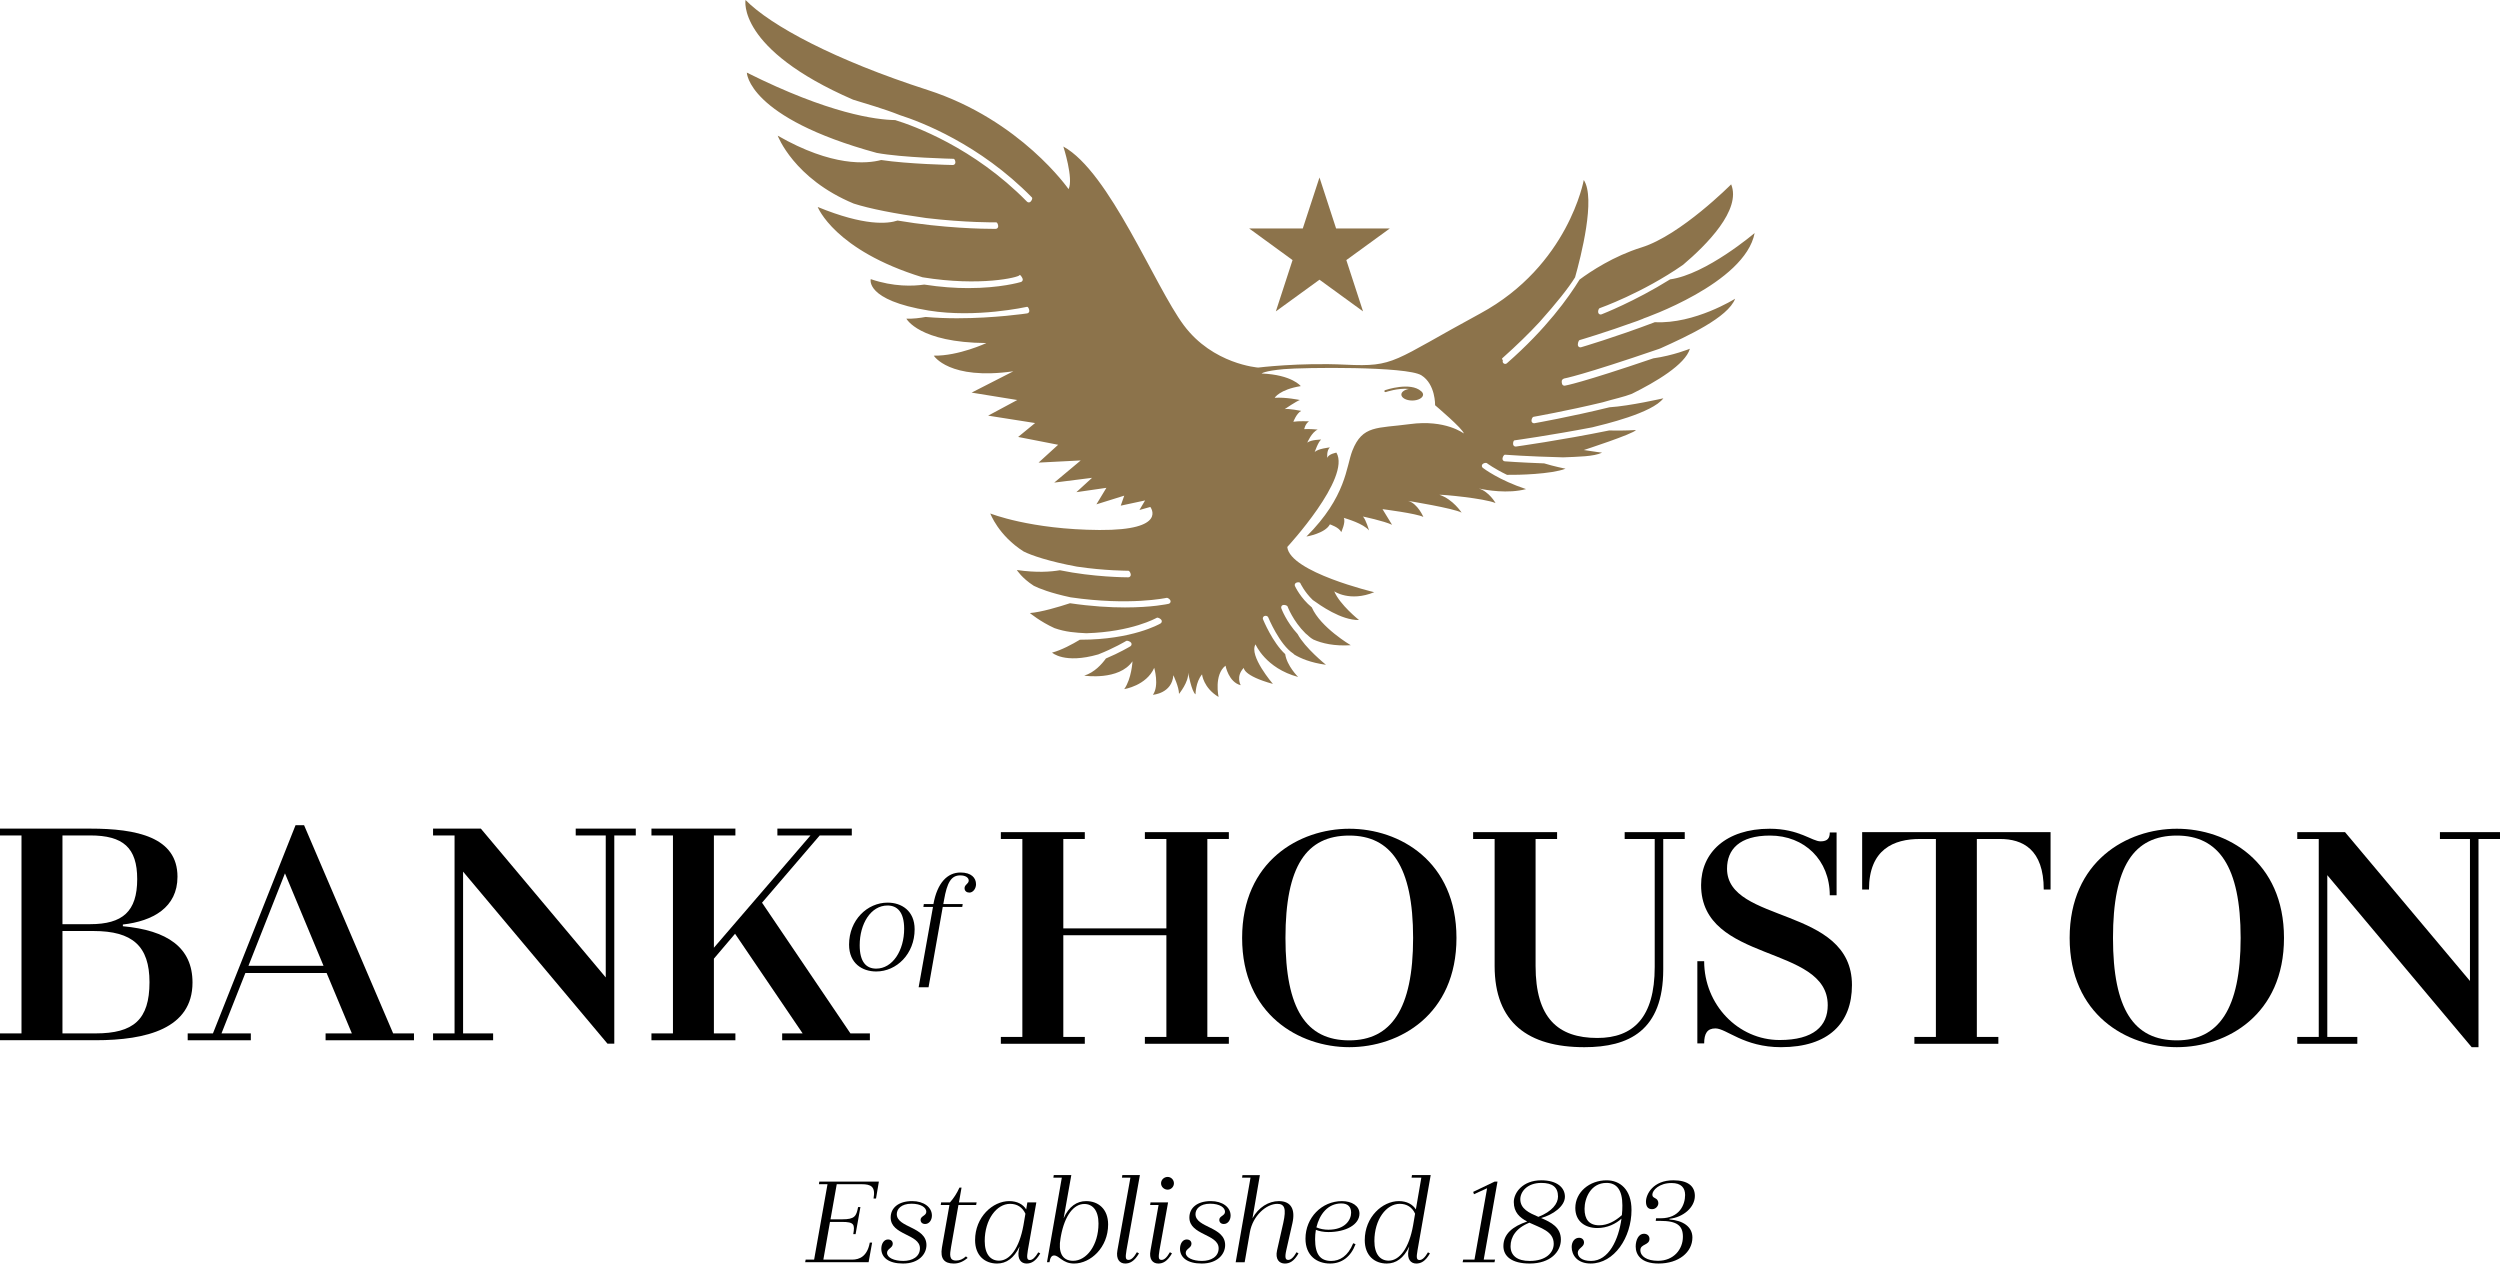
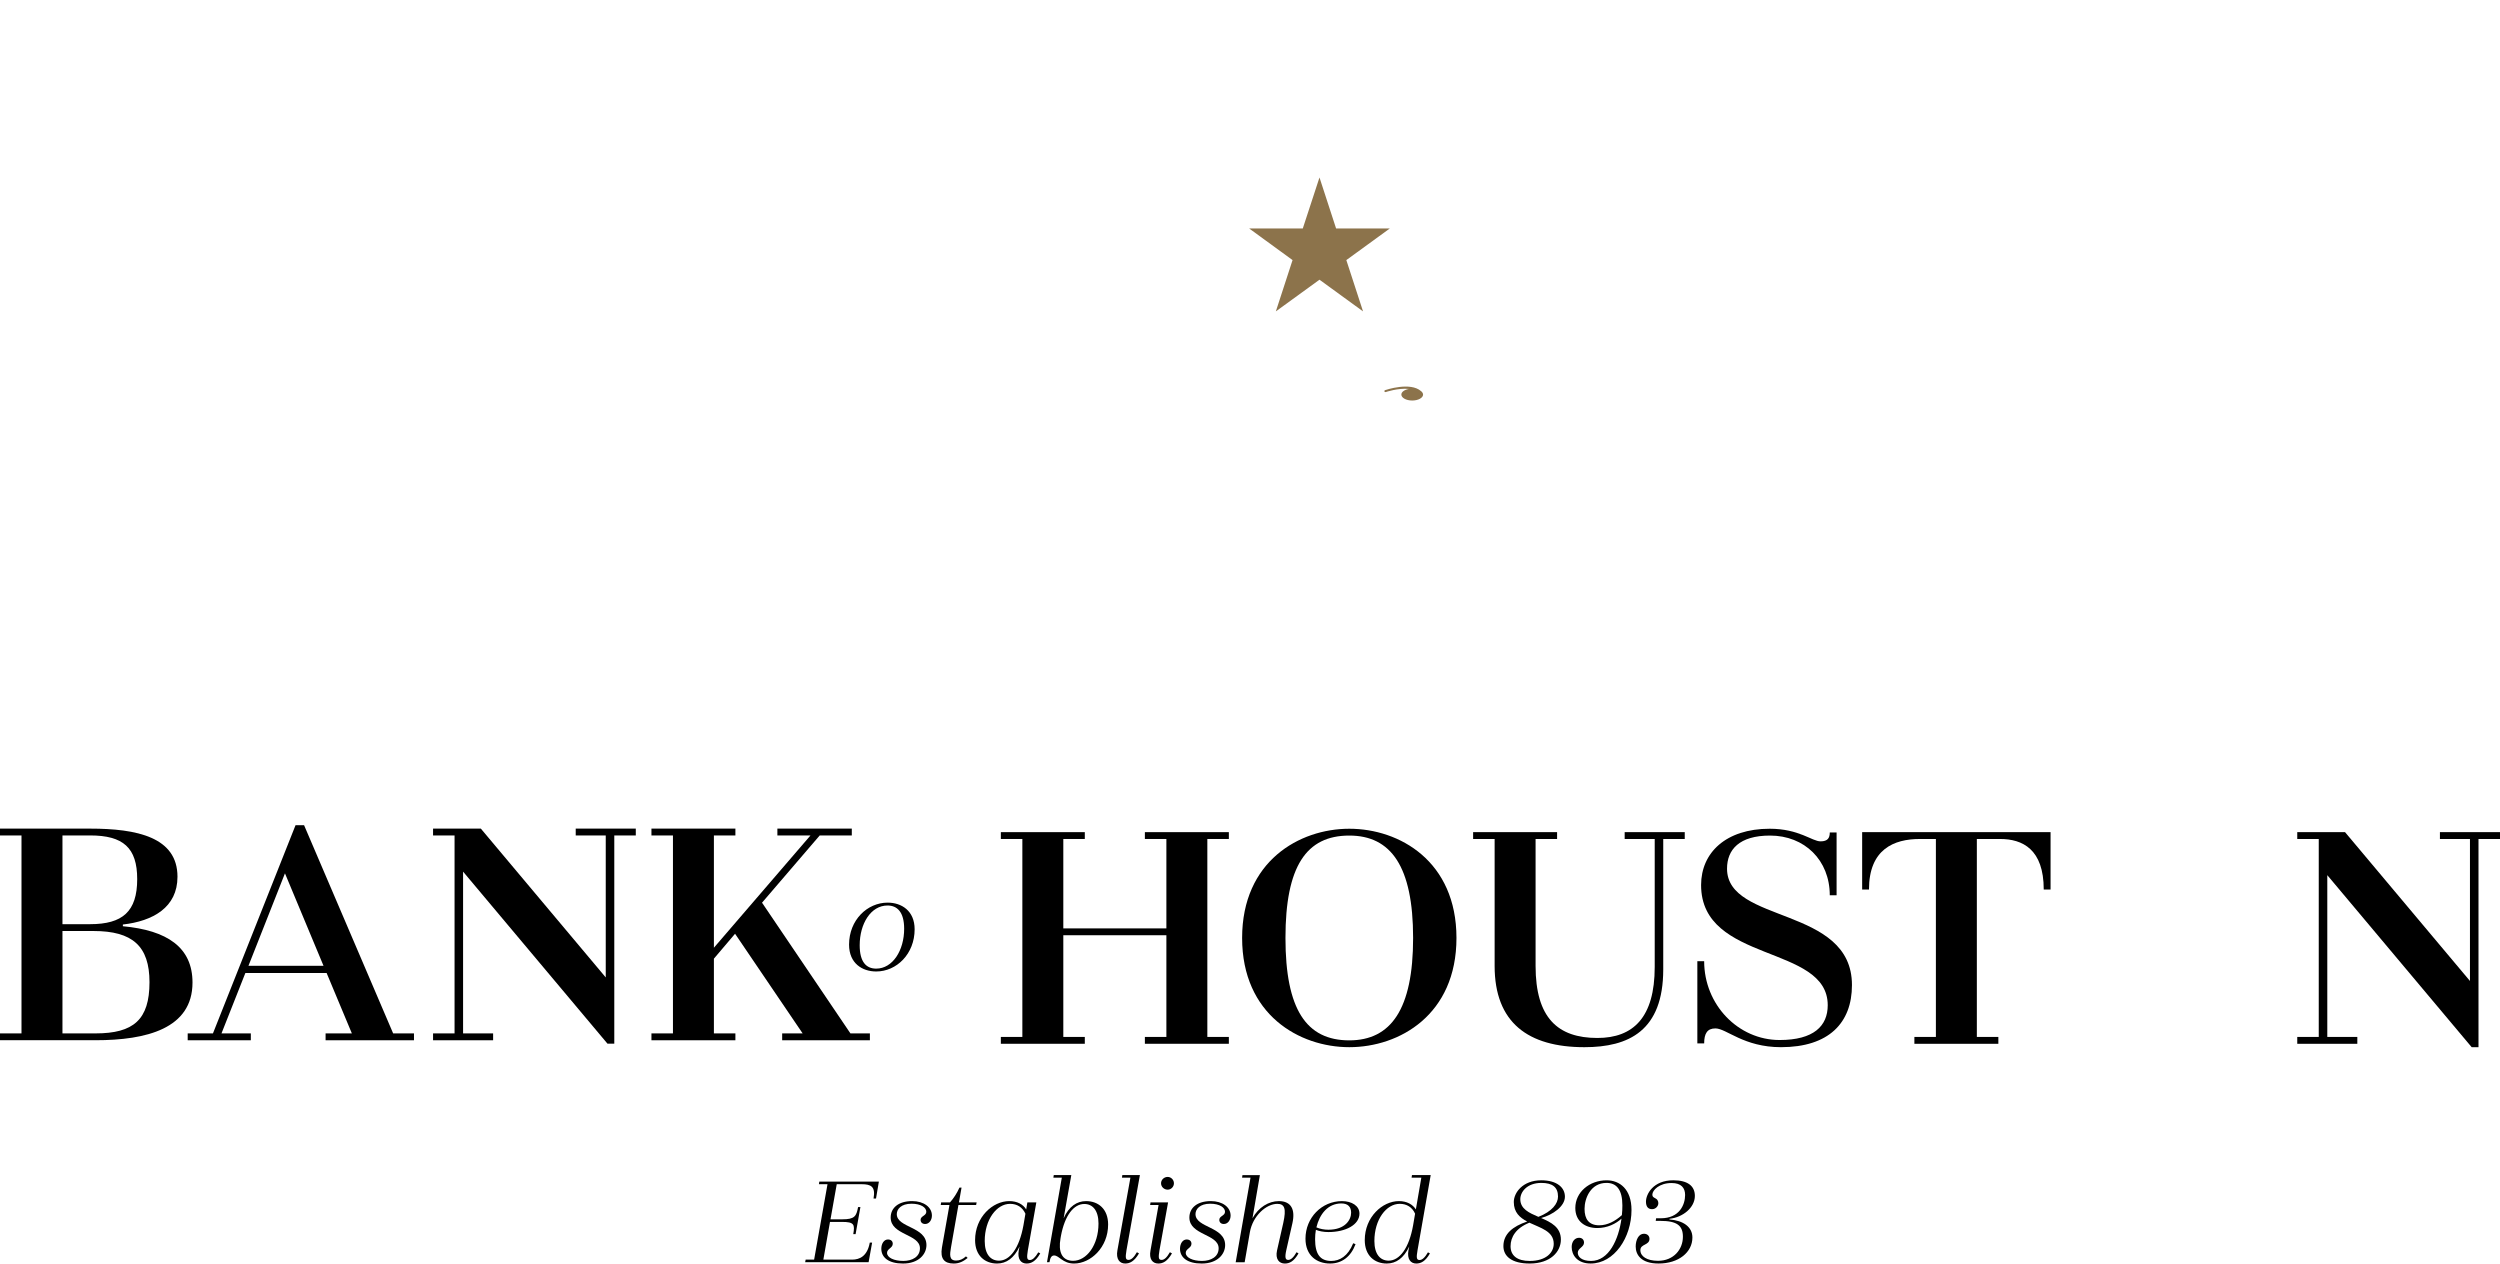
<svg xmlns="http://www.w3.org/2000/svg" id="Layer_2" viewBox="0 0 496.937 251.16">
  <defs>
    <style>.cls-1{fill:#8c734b;}</style>
  </defs>
  <g id="Layer_1-2">
    <g>
      <g>
        <path d="M168.773,187.777c0-4.907,3.623-8.357,7.672-8.357,2.735,0,5.361,1.598,5.361,5.305,0,4.876-3.567,8.382-7.644,8.382-2.737,0-5.388-1.596-5.388-5.33m10.95-3.166c0-3.308-1.367-4.62-3.308-4.62-3.336,0-5.531,3.651-5.531,7.898,0,3.339,1.312,4.648,3.278,4.648,3.278,0,5.561-3.62,5.561-7.926" />
-         <path d="M194.01,175.772c0,.855-.599,1.654-1.312,1.654-.512,0-.969-.287-.969-.885,0-.713,.827-.855,.827-1.51,0-.571-.627-1.027-1.682-1.027-1.827,0-2.623,1.454-3.224,4.904l-.142,.799h3.851l-.086,.571h-3.877l-2.824,15.965h-1.969l2.852-15.965h-1.91l.086-.571h1.91c.771-4.219,2.765-6.274,5.388-6.274,2.139,0,3.08,1.055,3.08,2.339" />
        <path d="M38.265,195.307c0,9.158-9.161,11.464-19.268,11.464H0v-1.357H4.272v-39.351H0v-1.355H17.911c9.295,0,17.368,1.695,17.368,9.567,0,6.104-4.884,8.818-10.856,9.496v.34c8.821,.815,13.842,4.206,13.842,11.196m-25.849-29.244v17.64h5.495c6.446,0,9.361-2.506,9.361-8.955,0-6.241-2.78-8.684-9.361-8.684h-5.495Zm17.3,29.175c0-7.192-3.392-10.176-11.125-10.176h-6.175v20.352h6.581c7.532,0,10.719-2.712,10.719-10.176" />
        <path d="M82.29,205.415v1.357h-17.571v-1.357h5.224l-5.021-12.008h-16.148l-4.747,12.008h5.832v1.357h-12.55v-1.357h5.021l16.417-41.386h1.697l17.706,41.386h4.14Zm-17.98-13.433l-7.667-18.385-7.258,18.385h14.925Z" />
        <polygon points="126.38 166.065 122.105 166.065 122.105 207.45 120.748 207.45 92.049 173.257 92.049 205.416 98.019 205.416 98.019 206.773 86.08 206.773 86.08 205.416 90.355 205.416 90.355 166.065 86.08 166.065 86.08 164.707 90.829 164.707 94.695 164.707 95.578 164.707 120.407 194.288 120.407 166.065 114.438 166.065 114.438 164.707 126.38 164.707 126.38 166.065" />
        <polygon points="172.912 205.415 172.912 206.772 160.43 206.772 155.475 206.772 155.475 205.415 159.544 205.415 146.111 185.606 141.905 190.558 141.905 205.415 146.179 205.415 146.179 206.772 133.766 206.772 129.491 206.772 129.491 205.415 133.766 205.415 133.766 166.064 129.491 166.064 129.491 164.709 141.905 164.709 146.179 164.709 146.179 166.064 141.905 166.064 141.905 188.386 161.107 166.064 154.524 166.064 154.524 164.709 164.09 164.709 169.317 164.709 169.317 166.064 162.939 166.064 151.472 179.431 169.045 205.415 172.912 205.415" />
        <polygon points="239.989 166.768 239.989 206.116 244.264 206.116 244.264 207.476 231.848 207.476 227.573 207.476 227.573 206.116 231.848 206.116 231.848 185.902 211.36 185.902 211.36 206.116 215.632 206.116 215.632 207.476 203.219 207.476 198.944 207.476 198.944 206.116 203.219 206.116 203.219 166.768 198.944 166.768 198.944 165.41 211.36 165.41 215.632 165.41 215.632 166.768 211.36 166.768 211.36 184.542 231.848 184.542 231.848 166.768 227.573 166.768 227.573 165.41 239.989 165.41 244.264 165.41 244.264 166.768 239.989 166.768" />
        <path d="M246.902,186.444c0-15.265,11.396-21.711,21.303-21.711,9.973,0,21.303,6.447,21.303,21.711s-11.33,21.709-21.303,21.709c-9.907,0-21.303-6.446-21.303-21.709m8.616,0c0,14.179,4.138,20.354,12.687,20.354,8.276,0,12.687-6.175,12.687-20.354,0-14.248-4.412-20.354-12.687-20.354-8.55,0-12.687,6.106-12.687,20.354" />
        <path d="M334.886,166.768h-4.275v25.918c0,12.211-6.852,15.468-15.673,15.468-11.193,0-17.843-4.884-17.843-16.148v-25.238h-4.275v-1.357h16.691v1.357h-4.275v25.238c0,10.313,4.409,14.316,12.281,14.316,7.124,0,11.399-4.069,11.399-14.113v-25.441h-5.972v-1.357h11.941v1.357Z" />
        <path d="M337.389,207.407v-16.351h1.355c0,8.684,6.786,15.673,14.996,15.673,6.784,0,9.567-2.783,9.567-6.921,0-12.145-25.172-8.278-25.172-23.883,0-6.444,4.952-11.193,13.636-11.193,5.835,0,8.413,2.509,10.11,2.509,1.426,0,1.832-.677,1.832-1.763h1.355v12.485h-1.355c0-6.989-5.021-11.873-11.873-11.873-6.106,0-8.55,2.78-8.55,6.581,0,10.99,24.832,7.395,24.832,23.134,0,7.532-4.612,12.348-14.111,12.348-7.395,0-10.856-3.732-13.027-3.732-1.629,0-2.24,1.02-2.24,2.986h-1.355Z" />
        <path d="M407.6,176.81h-1.357c0-8.007-4.206-10.041-8.681-10.041h-4.615v39.348h4.275v1.36h-16.691v-1.36h4.275v-39.348h-3.189c-5.158,0-10.11,2.035-10.11,10.041h-1.357v-11.399h37.451v11.399Z" />
-         <path d="M411.394,186.444c0-15.265,11.396-21.711,21.303-21.711,9.973,0,21.303,6.447,21.303,21.711s-11.33,21.709-21.303,21.709c-9.907,0-21.303-6.446-21.303-21.709m8.616,0c0,14.179,4.138,20.354,12.687,20.354,8.278,0,12.687-6.175,12.687-20.354,0-14.248-4.409-20.354-12.687-20.354-8.55,0-12.687,6.106-12.687,20.354" />
        <polygon points="496.937 166.768 492.662 166.768 492.662 208.153 491.305 208.153 462.607 173.958 462.607 206.116 468.576 206.116 468.576 207.476 456.637 207.476 456.637 206.116 460.909 206.116 460.909 166.768 456.637 166.768 456.637 165.41 461.386 165.41 465.253 165.41 466.135 165.41 490.965 194.991 490.965 166.768 484.995 166.768 484.995 165.41 496.937 165.41 496.937 166.768" />
      </g>
      <g>
        <path d="M174.129,238.234h-.492c.439-2.38-.515-2.844-2.377-2.844h-4.937l-1.24,6.979h2.352c2.428,0,2.793-.594,3.128-2.43h.464l-.956,5.378h-.464c.335-1.941,.18-2.43-2.25-2.43h-2.377l-1.319,7.497h5.713c1.499,0,3.024-.672,3.516-3.387h.467l-.7,3.904h-12.614l.102-.518h1.682l2.661-14.993h-1.705l.076-.517h11.84l-.568,3.361Z" />
        <path d="M177.044,242.008c0-1.89,1.527-3.26,4.267-3.26,2.326,0,3.93,1.218,3.93,2.872,0,.903-.543,1.679-1.347,1.679-.566,0-.903-.337-.903-.827,0-.776,1.137-.799,1.137-1.603,0-.827-1.033-1.601-2.946-1.601-2.068,0-2.923,1.086-2.923,2.065,0,2.743,5.896,2.458,5.896,6.155,0,1.834-1.553,3.671-4.655,3.671-2.895,0-4.315-1.213-4.315-2.948,0-.982,.517-1.834,1.317-1.834,.596,0,.957,.335,.957,.852,0,.852-1.137,.982-1.137,1.809,0,.956,1.395,1.603,3.232,1.603,1.784,0,3.308-.827,3.308-2.506,0-2.869-5.817-2.588-5.817-6.127" />
        <path d="M189.039,247.927c-.233,1.395-.439,2.636,1.007,2.636,.698,0,1.294-.233,1.964-.827l.337,.312c-.748,.594-1.575,1.111-2.765,1.111-1.888,0-2.715-.959-2.352-3.156l1.497-8.476h-1.73l.076-.52h1.758c.7-.774,1.37-1.784,1.887-2.945h.413l-.515,2.945h3.514l-.102,.52h-3.516l-1.474,8.4Z" />
        <path d="M206.775,249.142c-.906,1.603-1.809,2.017-2.715,2.017-1.111,0-1.862-.878-1.553-2.611l.155-.774c-1.111,2.349-2.636,3.384-4.47,3.384-2.405,0-4.369-1.55-4.369-4.653,0-4.577,3.488-7.755,6.799-7.755,1.575,0,2.74,.647,3.359,1.654l.233-1.395h1.783l-1.682,9.488c-.256,1.575-.178,1.964,.413,1.964,.492,0,1.035-.467,1.657-1.525l.388,.206Zm-3.336-5.609l.388-2.276c-.596-1.291-1.654-1.964-3.049-1.964-2.664,0-5.041,3.1-5.041,7.393,0,2.664,1.187,3.904,2.844,3.904,2.144,0,4.031-2.456,4.858-7.058" />
        <path d="M220.266,243.405c0,4.574-3.491,7.753-6.774,7.753-2.273,0-2.946-1.601-3.955-1.601-.492,0-.774,.388-.931,1.342h-.492l2.948-16.802h-1.679l.079-.517h3.488l-1.525,8.583c1.06-2.38,2.636-3.412,4.473-3.412,2.402,0,4.369,1.553,4.369,4.655m-1.913-.183c0-2.661-1.19-3.902-2.819-3.902-2.068,0-3.877,2.197-4.653,6.383l-.079,.467c-.464,2.611,.233,4.445,2.509,4.445,2.664,0,5.041-3.1,5.041-7.393" />
        <path d="M225.988,248.909l.413,.234c-.931,1.603-1.837,2.014-2.74,2.014-1.111,0-1.862-.878-1.55-2.611l2.585-14.451h-1.682l.076-.517h3.493l-2.664,14.917c-.259,1.553-.18,1.941,.413,1.941,.492,0,1.035-.442,1.654-1.527" />
        <path d="M232.545,248.911l.413,.231c-.931,1.603-1.809,2.017-2.715,2.017-1.137,0-1.887-.878-1.55-2.611l1.601-9.021h-1.679l.079-.517h3.491l-1.707,9.488c-.259,1.55-.183,1.938,.413,1.938,.518,0,1.033-.442,1.654-1.525m.802-13.702c0,.698-.568,1.266-1.241,1.266-.726,0-1.319-.568-1.319-1.266s.594-1.266,1.319-1.266c.672,0,1.241,.568,1.241,1.266" />
        <path d="M236.419,242.008c0-1.89,1.525-3.26,4.267-3.26,2.326,0,3.927,1.218,3.927,2.872,0,.903-.54,1.679-1.345,1.679-.568,0-.903-.337-.903-.827,0-.776,1.137-.799,1.137-1.603,0-.827-1.033-1.601-2.948-1.601-2.065,0-2.92,1.086-2.92,2.065,0,2.743,5.893,2.458,5.893,6.155,0,1.834-1.55,3.671-4.653,3.671-2.895,0-4.318-1.213-4.318-2.948,0-.982,.517-1.834,1.319-1.834,.596,0,.957,.335,.957,.852,0,.852-1.137,.982-1.137,1.809,0,.956,1.395,1.603,3.232,1.603,1.784,0,3.308-.827,3.308-2.506,0-2.869-5.817-2.588-5.817-6.127" />
        <path d="M258.11,249.143c-.903,1.603-1.809,2.017-2.715,2.017-1.137,0-1.938-.878-1.55-2.613l1.241-5.477c.619-2.818,.284-3.775-1.19-3.775-2.172,0-4.886,2.352-5.455,5.66l-1.033,5.947h-1.786l2.948-16.805h-1.679l.076-.515h3.466l-1.474,8.583c1.19-2.172,3.207-3.415,5.249-3.415,2.43,0,3.308,1.657,2.687,4.397l-1.213,5.351c-.338,1.527-.157,1.941,.386,1.941,.492,0,1.035-.441,1.654-1.527l.388,.233Z" />
        <path d="M268.982,247.127l.467,.18c-.957,2.557-2.765,3.851-5.066,3.851-2.613,0-4.886-1.55-4.886-4.939,0-4.186,3.257-7.469,7.238-7.469,1.992,0,3.491,.957,3.491,2.481,0,2.197-2.689,3.671-6.178,3.671-.984,0-1.837-.18-2.484-.439-.104,.594-.155,1.241-.155,1.859,0,2.974,1.01,4.321,3.204,4.321,1.657,0,3.311-.908,4.369-3.516m-7.314-3.156c.723,.312,1.55,.467,2.38,.467,3.334,0,4.523-1.964,4.523-3.387,0-1.086-.568-1.837-1.938-1.837-2.715,0-4.346,2.172-4.965,4.757" />
        <path d="M283.844,248.936l.388,.206c-.906,1.603-1.809,2.017-2.712,2.017-1.114,0-1.862-.878-1.555-2.611l.157-.774c-1.111,2.349-2.638,3.384-4.473,3.384-2.402,0-4.369-1.55-4.369-4.653,0-4.577,3.488-7.755,6.799-7.755,1.578,0,2.74,.672,3.359,1.654l1.086-6.307h-1.936l.076-.517h3.722l-2.613,14.917c-.284,1.575-.178,1.964,.416,1.964,.492,0,1.035-.467,1.654-1.525m-2.948-5.404l.388-2.276c-.568-1.291-1.654-1.964-3.049-1.964-2.664,0-5.041,3.1-5.041,7.393,0,2.664,1.19,3.904,2.844,3.904,2.146,0,4.059-2.481,4.858-7.058" />
-         <polygon points="294.926 250.383 297.174 250.383 297.07 250.901 293.013 250.901 290.738 250.901 290.842 250.383 293.089 250.383 295.599 236.191 292.988 237.381 292.833 236.915 297.098 234.872 297.666 234.872 294.926 250.383" />
        <path d="M310.264,246.402c0,2.405-2.068,4.757-6.205,4.757-3.567,0-5.221-1.446-5.221-3.463,0-2.405,1.837-3.93,4.731-4.886-1.474-.776-2.664-1.811-2.664-3.879,0-1.859,1.784-4.318,5.455-4.318,3.207,0,4.706,1.502,4.706,3.257,0,1.913-2.38,3.592-4.731,4.242,1.992,.852,3.93,1.834,3.93,4.29m-1.423,.83c0-2.509-2.611-3.131-4.833-4.191-2.661,1.06-3.747,2.844-3.747,4.681,0,1.859,1.317,2.922,3.798,2.922,3.285,0,4.782-1.682,4.782-3.412m-3.049-5.353c2.715-1.058,3.902-2.636,3.902-4.034,0-1.86-1.109-2.712-3.306-2.712-2.846,0-4.189,1.784-4.189,3.232,0,1.936,1.73,2.712,3.592,3.514" />
        <path d="M324.302,240.507c0,5.48-3.438,10.65-8.116,10.65-2.664,0-3.775-1.679-3.775-3.283,0-1.083,.619-1.834,1.471-1.834,.647,0,.982,.439,.982,.957,0,.906-1.241,1.114-1.241,2.014,0,.804,.751,1.631,2.639,1.631,3.542,0,5.48-4.267,6.048-8.402-1.111,1.007-2.791,1.862-4.808,1.862-2.38,0-4.369-1.294-4.369-3.983,0-3.153,2.816-5.505,6.231-5.505,2.611,0,4.937,1.784,4.937,5.893m-1.913,1.035c.076-.647,.101-1.319,.101-1.938,0-3.156-1.187-4.473-3.151-4.473-3.153,0-4.369,3.05-4.369,5.17,0,2.068,.903,3.257,2.92,3.257,1.629,0,3.179-.827,4.498-2.017" />
        <path d="M336.406,245.988c0,2.92-2.715,5.17-6.721,5.17-3.466,0-4.551-1.73-4.551-3.384,0-1.268,.568-2.537,1.629-2.537,.723,0,1.111,.467,1.111,1.01,0,1.319-1.811,.984-1.811,2.25,0,1.238,1.294,2.118,3.516,2.118,3.103,0,4.939-2.276,4.939-4.782,0-2.172-1.114-3.153-4.473-3.153h-.931l.079-.518h.931c3.722,0,4.833-2.714,4.833-4.627,0-1.395-.748-2.38-2.689-2.38-2.456,0-3.826,1.423-3.826,2.329,0,.852,1.19,.464,1.19,1.73,0,.467-.464,1.139-1.241,1.139-.802,0-1.215-.518-1.215-1.499,0-1.449,1.395-4.242,5.429-4.242,2.844,0,4.29,1.114,4.29,3.103,0,2.326-2.377,4.267-5.041,4.551l-.025,.127c2.715,.211,4.577,1.449,4.577,3.595" />
      </g>
      <g>
        <path class="cls-1" d="M282.63,77.895c-.046-.048-.094-.091-.15-.137-2.116-1.9-6.984-.269-7.162-.205-.104,.035-.16,.152-.124,.256,.038,.107,.155,.157,.259,.124,.03-.01,2.456-.842,4.617-.624-.873,.152-1.517,.586-1.517,1.119,0,.654,.969,1.187,2.162,1.187s2.159-.533,2.159-1.187c0-.152-.066-.292-.157-.424l-.086-.109Z" />
        <polygon class="cls-1" points="276.252 45.419 267.616 51.699 270.937 61.895 262.28 55.598 253.607 61.895 256.927 51.699 248.309 45.419 258.959 45.419 262.28 35.277 265.584 45.419 276.252 45.419" />
-         <path class="cls-1" d="M328.968,64.033c-7.953,3.017-14.585,4.963-14.692,4.993-.048,.013-.094,.02-.14,.02-.218,0-.416-.142-.482-.363-.076-.264,.076-1.006,.34-1.085,.094-.025,5.031-1.474,11.47-3.8,.421-.162,.835-.322,1.233-.479-.013-.003-.028-.003-.043-.005,0,0,20.222-6.968,22.125-16.994,0,0-9.62,8.217-16.805,9.212-7.086,4.419-13.545,6.918-13.626,6.951-.061,.023-.119,.033-.18,.033-.2,0-.391-.122-.467-.322-.099-.259,.018-.838,.274-.937,.096-.038,8.481-2.987,16.569-8.614,4.648-3.935,11.632-10.924,9.567-16.001,0,0-10.026,10.112-17.802,12.533-5.576,1.733-10.171,4.798-12.327,6.396-2.156,3.521-6.622,9.795-14.458,16.645-.096,.084-.213,.124-.33,.124-.14,0-.279-.058-.378-.17-.127-.147-.147-.343-.084-.51-.013-.091-.23-.348-.154-.413,2.971-2.646,5.409-5.041,7.405-7.195,.018-.018,.035-.038,.051-.056,.005-.005,.013-.013,.018-.02,3.308-3.709,5.715-6.708,7.032-8.846,1.154-4.087,4.14-15.734,1.73-19.349,0,0-3.024,17.023-20.57,26.532-17.543,9.506-16.886,10.653-26.778,10.176-9.184-.442-17.376,.576-17.376,.576,0,0-8.996-.642-14.786-8.42-5.789-7.776-14.778-30.505-23.941-35.518,0,0,2.075,6.393,1.04,8.468,0,0-9.508-13.743-28.003-19.705S153.204,5.097,148.191,0c0,0-1.806,9.729,21.377,19.811,2.623,.825,6.002,1.757,9.325,3.081,4.107,1.312,15.826,5.749,26.22,16.346,.195,.198-.065,.661-.263,.854-.099,.096-.223,.145-.35,.145-.129,0-.259-.051-.358-.152-10.617-10.823-22.617-15.115-26.199-16.216-3.793-.056-13.104-1.241-29.492-9.438,0,0,.148,8.942,25.817,15.96,5.054,.951,15.148,1.172,15.255,1.175,.277,.005,.388,.467,.383,.744-.005,.271-.228,.49-.5,.49h-.01c-.411-.008-8.92-.193-14.24-.995-2.813,.746-9.694,1.4-20.57-4.841,0,0,3.179,8.55,15.118,13.504,3.184,1.02,8.083,1.989,14.395,2.872,7.847,.936,13.832,.86,13.908,.86,.266-.018,.405,.507,.41,.784,.003,.274-.216,.502-.492,.507h-.434c-1.915,0-9.942-.104-19.081-1.654-1.956,.655-6.551,1.124-15.871-2.699,0,0,3.308,8.596,20.843,13.979,11.477,1.872,19.11,.009,19.268-.413,.098-.26,.551,.459,.632,.723,.079,.264-.071,.543-.335,.624-.231,.068-4.12,1.215-10.501,1.215-2.534,0-5.48-.2-8.727-.7-2.182,.315-6.061,.482-10.637-1.083,0,0-1.193,4.19,11.545,6.251,9.398,1.521,19.408-.728,19.509-.743,.271-.041,.422,.459,.463,.731,.043,.271-.147,.528-.419,.571-.081,.013-6.474,.969-13.933,.969-2.045,0-4.168-.076-6.261-.259-1.137,.211-2.504,.383-3.818,.345,0,0,2.506,4.754,15.902,4.841,0,0-5.531,2.593-10.457,2.506,0,0,3.024,4.927,15.816,3.11l-8.296,4.237,9.075,1.469-5.792,3.11,9.334,1.469-3.369,2.765,7.951,1.555-3.889,3.544,8.382-.431-5.272,4.407,7.52-.951-3.113,2.852,5.965-.863-1.986,3.283,5.531-1.728-.693,1.989,4.84-1.038-1.124,1.9,2.162-.604s3.628,4.665-10.112,4.579c-13.74-.086-21.694-3.283-21.694-3.283,0,0,1.581,4.354,6.627,7.555,1.545,.779,5.048,1.982,10.577,3.007,5.47,.822,10.135,.819,10.216,.822h.003c.274,0,.5,.529,.5,.806,0,.274-.221,.5-.497,.5h-.013c-.327,0-6.888-.02-13.588-1.408-1.791,.309-4.638,.525-8.55-.048,0,0,.977,1.603,3.367,3.138,1.012,.518,3.361,1.454,7.337,2.298,11.736,1.697,18.974,.119,19.045,.104,.272-.063,.743,.315,.804,.584,.061,.269-.109,.535-.378,.596-.195,.046-3.278,.723-8.676,.723-2.973,0-6.649-.208-10.932-.837-2.245,.736-5.759,1.784-7.974,1.951,0,0,2.055,1.712,4.889,2.996,2.222,.784,4.182,.909,6.338,1.018,9.057-.269,13.933-3.037,13.984-3.067,.238-.142,.803,.2,.943,.438,.14,.236,.058,.543-.18,.683-.233,.137-5.645,3.232-15.869,3.232-.053,0-.109-.003-.162-.003-1.456,.875-3.679,2.088-5.536,2.567,0,0,2.443,2.297,9.179,.361,3.1-1.21,5.526-2.659,5.559-2.679,.236-.145,.855,.143,.997,.377,.144,.236,.068,.545-.168,.688-.129,.076-2.141,1.281-4.861,2.418-.822,1.149-2.276,2.773-4.31,3.415,0,0,6.913,1.038,9.592-2.852,0,0-.172,3.458-1.641,5.531,0,0,4.407-.69,5.962-4.234,0,0,1.038,3.544-.259,5.358,0,0,3.803-.259,4.062-3.889,0,0,1.124,2.334,1.124,3.717,0,0,1.989-2.42,1.814-4.234,0,0,.693,3.803,1.469,4.321,0,0,0-2.42,1.296-3.975,0,0,.261,2.679,3.285,4.493,0,0-.951-4.407,1.383-6.221,0,0,.604,3.283,3.024,3.887,0,0-1.038-1.728,.606-3.455,0,0-.172,1.555,5.789,3.197,0,0-4.838-5.617-3.455-7.865,0,0,1.986,4.754,8.468,6.482,0,0-2.22-2.184-2.57-4.539-2.519-2.332-4.325-6.713-4.412-6.921-.104-.256,.02-.548,.277-.652,.251-.104,.65-.018,.751,.239,.023,.053,2.25,5.462,4.998,7.23,.061,.038,.109,.089,.147,.145,.013,.008,.025,.018,.038,.023,.015,.01,.018,.03,.033,.041,1.246,.728,3.156,1.588,6.269,2.014,0,0-4.191-3.374-5.632-6.106-2.258-2.456-3.202-5.008-3.242-5.125-.096-.261,.041-.548,.299-.642,.261-.094,.858,.041,.951,.299,.01,.03,1.068,2.874,3.552,5.323,.55,.426,.858,.845,1.573,1.233,1.73,.761,4.13,1.337,7.426,1.129,0,0-6.008-3.531-7.743-7.525-2.238-1.837-3.298-4.125-3.346-4.234-.117-.251-.003-.548,.249-.662,.251-.114,.703-.16,.819,.089,.008,.023,.822,1.763,2.474,3.344,1.428,1.017,5.63,4.049,9.189,3.978,0,0-3.803-3.027-4.927-5.703,0,0,3.113,2.159,7.951,.172,0,0-16.764-3.978-17.284-8.989,0,0,12.705-13.743,9.767-18.753,0,0-1.555,.259-1.817,1.035,0,0-.172-1.469,.52-2.073,0,0-2.506,.259-3.024,.951,0,0,.69-2.075,1.294-2.507,0,0-1.986,0-2.765,.604,0,0,.865-2.073,2.075-2.593,0,0-1.817-.172-2.679-.086,0,0,.172-1.038,.951-1.555,0,0-2.075-.086-3.113,.086,0,0,.606-1.641,1.555-2.162,0,0-2.59-.518-3.283-.345,0,0,2.42-1.641,3.024-1.814,0,0-2.852-.606-5.013-.434,0,0,.951-1.641,5.186-2.332,0,0-1.728-2.248-7.778-2.506,0,0,.52-.517,4.409-.865,3.889-.345,24.459-.599,27.356,1.228,2.831,1.784,2.717,5.947,2.717,5.947,0,0,5.619,4.752,5.706,5.617,0,0-3.623-2.829-10.726-1.867-6.492,.875-9.412,.165-11.424,5.279-1.248,3.169-1.154,9.12-9.136,17.069,0,0,3.717-.604,4.668-2.42,0,0,1.9,.606,2.245,1.558,0,0,.951-1.989,.52-2.852,.518,.17,3.889,1.121,5.013,2.504,0,0-.606-2.159-1.21-2.765,0,0,4.148,.865,5.789,1.641l-1.9-3.11s6.827,.865,8.123,1.555c0,0-1.124-2.679-3.027-3.196,0,0,9.077,1.469,10.633,2.334,0,0-1.73-2.679-4.409-3.544,.434-.086,8.902,.69,11.15,1.641,0,0-1.246-2.258-3.323-2.895,1.512,.327,5.779,1.078,9.384,.119-5.338-1.763-8.41-4.085-8.59-4.224-.218-.167-.259-.482-.091-.7,.17-.218,.697-.385,.915-.22,.028,.023,1.446,1.088,3.983,2.311,2.149,.041,8.784-.12,11.635-1.218,0,0-2.385-.482-4.242-1.06-4.939-.183-7.786-.406-7.834-.411-.277-.023-.482-.264-.459-.538,.02-.276,.244-.792,.511-.774,.061,.005,4.331,.34,11.541,.523,2.877-.127,6.111-.141,7.744-.935,0,0-1.469-.175-3.63-.52,0,0,9.851-3.197,10.369-3.975,0,0-2.466,.165-5.338,.086-9.633,1.961-18.393,3.176-18.517,3.194-.023,.003-.046,.005-.069,.005-.246,0-.462-.183-.495-.434-.038-.274,.025-.767,.299-.805,.112-.015,7.098-.984,15.432-2.583,2.316-.573,11.937-2.818,14.134-5.774,0,0-6.637,1.527-10.721,1.789-7.616,1.877-14.806,3.148-14.912,3.169-.028,.005-.056,.005-.086,.005-.238,0-.449-.17-.49-.411-.048-.274,.132-.823,.406-.871,.099-.015,6.566-1.159,13.705-2.874,2.334-.69,4.267-1.077,5.84-1.698,4.711-2.332,10.615-5.804,11.53-8.958,0,0-3.306,1.352-7.273,1.91-14.428,4.917-17.452,5.409-17.591,5.432-.025,.003-.048,.005-.074,.005-.244,0-.453-.178-.492-.426-.043-.271-.212-.757,.416-.999,.034-.013,3.359-.563,18.901-5.896,.112-.046,.238-.094,.347-.14,5.191-2.344,13.357-6.099,14.755-9.826,0,0-8.027,5.059-15.922,4.663" />
      </g>
    </g>
  </g>
</svg>